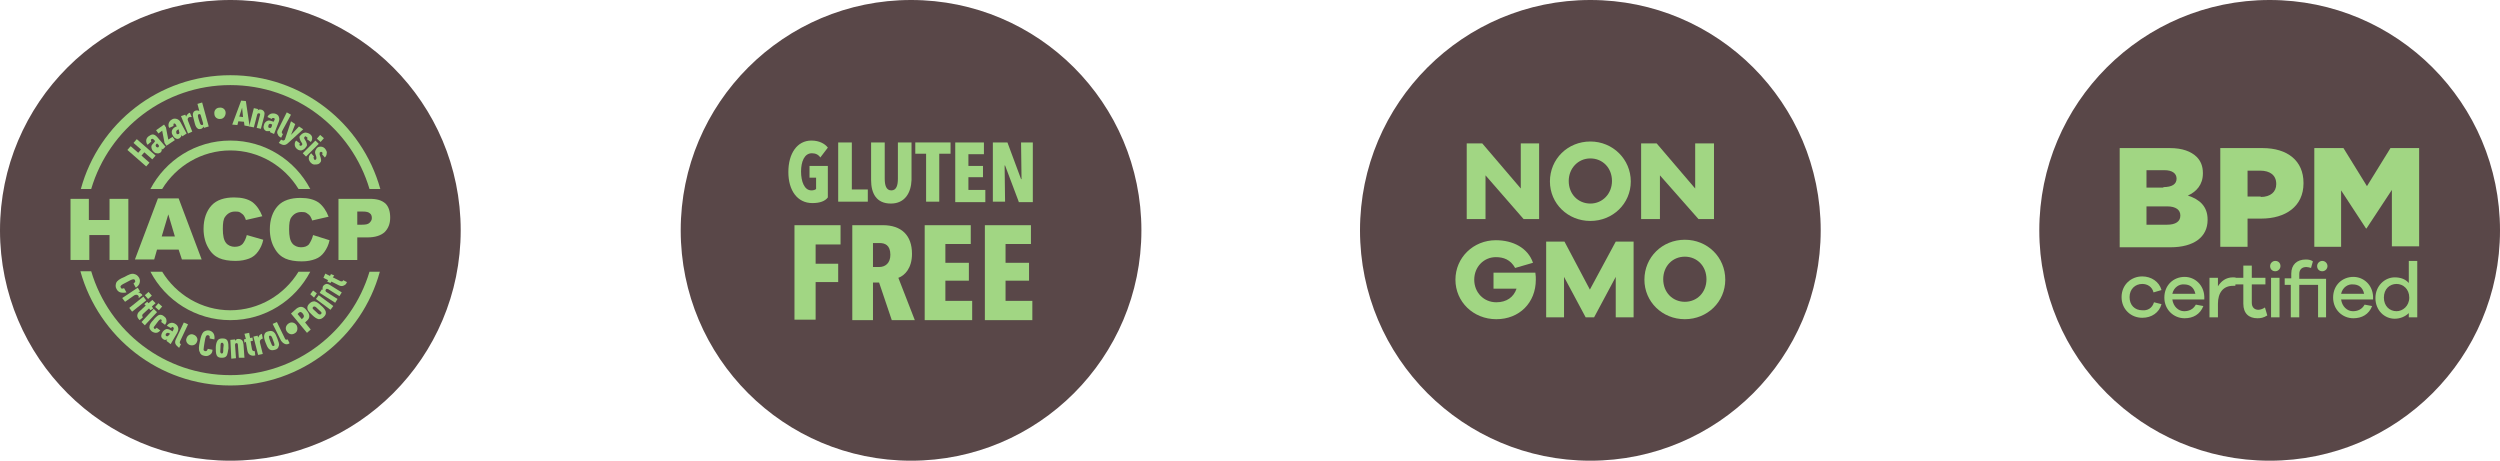
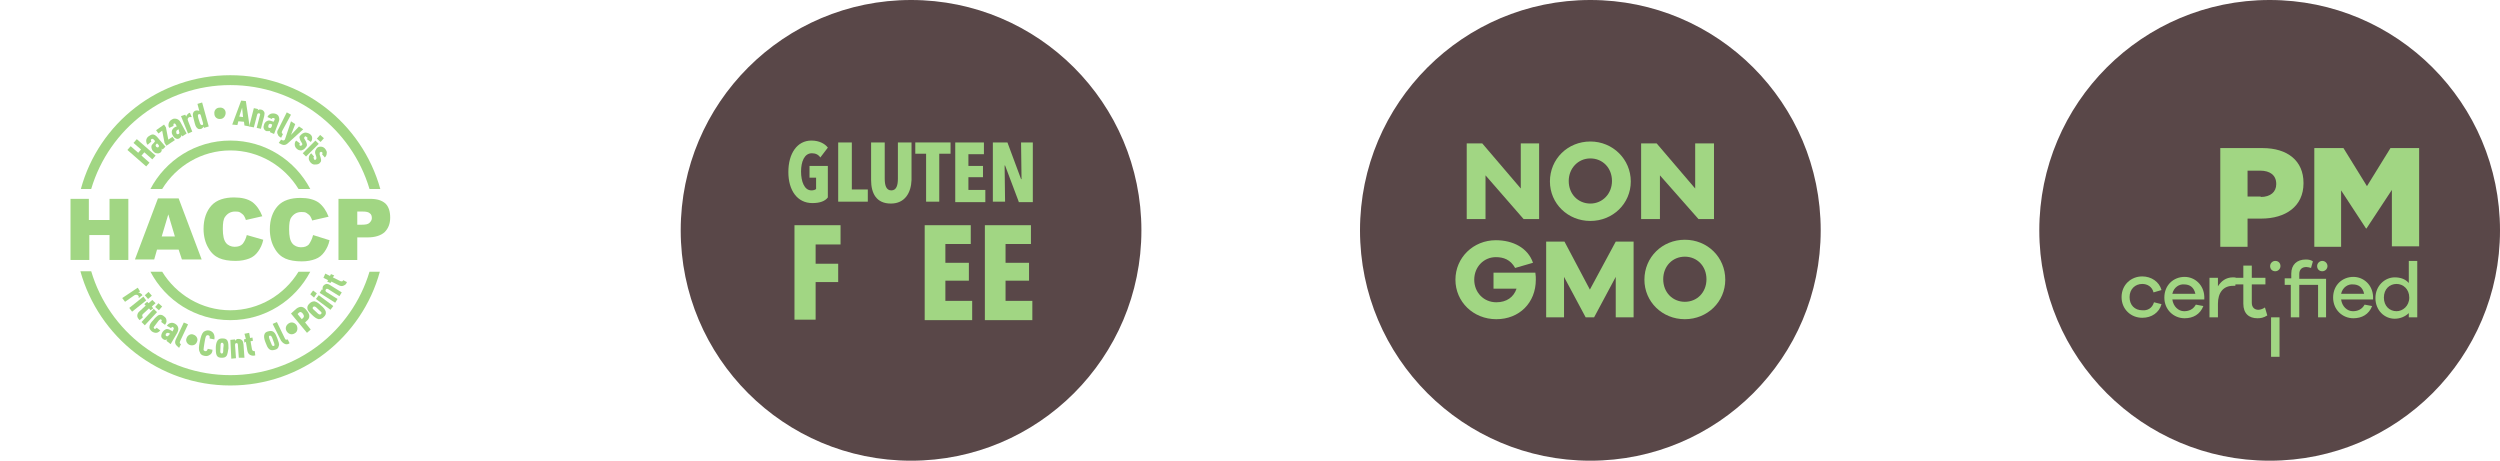
<svg xmlns="http://www.w3.org/2000/svg" version="1.1" id="Capa_1" x="0px" y="0px" viewBox="0 0 531.8 98" style="enable-background:new 0 0 531.8 98;" xml:space="preserve">
  <style type="text/css">
	.st0{fill:#F3F5FB;}
	.st1{fill:#C9DAB6;}
	.st2{clip-path:url(#SVGID_00000147219489150648790860000001579598429333929345_);}
	.st3{fill:#594748;}
	.st4{filter:url(#Adobe_OpacityMaskFilter);}
	.st5{filter:url(#Adobe_OpacityMaskFilter_00000150083534876937719490000007997087018350797736_);}
	.st6{fill:#A1D683;}
	.st7{fill:none;stroke:#A1D683;stroke-miterlimit:10;}
	.st8{fill:none;stroke:#A1D683;stroke-width:3;stroke-miterlimit:10;}
	.st9{clip-path:url(#SVGID_00000119079563955348020810000017805390882686536067_);}
	.st10{fill:#FFFFFF;}
	.st11{opacity:0.6;fill:#FFFFFF;}
	.st12{clip-path:url(#SVGID_00000077303243027229251810000015736050879038615977_);}
	.st13{clip-path:url(#SVGID_00000098910840063482608760000015560785620714065590_);}
	.st14{fill-rule:evenodd;clip-rule:evenodd;fill:#594748;}
	.st15{clip-path:url(#SVGID_00000133526521555576295480000004326231726733864077_);}
	.st16{clip-path:url(#SVGID_00000029016355295270237140000017860766794088227723_);}
	.st17{fill:none;stroke:#594748;stroke-width:2;stroke-miterlimit:10;}
	.st18{fill:#DADCC6;}
	.st19{fill:#C5DBB2;}
	.st20{fill:#FBECD0;}
	.st21{filter:url(#Adobe_OpacityMaskFilter_00000098936573079739128650000005582935292165209783_);}
	.st22{filter:url(#Adobe_OpacityMaskFilter_00000078735905069302815100000011023923283339668884_);}
	.st23{filter:url(#Adobe_OpacityMaskFilter_00000083768740309052327460000010653659598303747218_);}
	.st24{filter:url(#Adobe_OpacityMaskFilter_00000109736264677218046260000005996348533129662899_);}
</style>
  <g>
    <g>
      <circle class="st3" cx="193.8" cy="49" r="49" />
      <g>
        <g>
          <path class="st6" d="M172.8,43.2c-3.2,0-5.1-2.7-5.1-6.6c0-4,1.9-6.7,4.9-6.7c1.7,0,2.9,0.7,3.5,1.5l-1.6,2.1      c-0.4-0.6-1-0.9-1.8-0.9c-1.6,0-2.3,1.8-2.3,3.9c0,2.1,0.7,4,2.2,4c0.4,0,0.8-0.1,1-0.3v-2.4h-1.4v-2.5h3.9v6.7      C175.5,42.8,174.4,43.2,172.8,43.2z" />
          <path class="st6" d="M178.3,42.9V30.3h2.9v10h3.4v2.6H178.3z" />
          <path class="st6" d="M189.5,43.3c-3.1,0-4.2-2.2-4.2-5v-8h2.9V38c0,1.4,0.3,2.5,1.4,2.5s1.4-1.1,1.4-2.5v-7.7h2.9v8      C193.8,41,192.5,43.3,189.5,43.3z" />
          <path class="st6" d="M199.8,32.7v10.2H197V32.7h-2.3v-2.4h7.5v2.4H199.8z" />
          <path class="st6" d="M203.2,42.9V30.3h6.1v2.5H206v2.5h3.1v2.4H206v2.7h3.6v2.6H203.2z" />
          <path class="st6" d="M216.7,42.9l-2.9-7.7h-0.1l0.1,7.7h-2.6V30.3h3.1l2.9,7.8h0.1l-0.1-7.8h2.5v12.7H216.7z" />
        </g>
        <g>
          <path class="st6" d="M173.5,52v4.1h4.8V60h-4.8v8H169V47.9h9.8V52H173.5z" />
-           <path class="st6" d="M189.7,68.1l-2.7-8h-1.3v8h-4.4V47.9h6.5c3.9,0,6.2,2.1,6.2,6.1c0,3-1.5,4.6-2.9,5.1l3.5,9H189.7z       M187.1,51.7h-1.4v5.1h1.3c1.3,0,2.4-0.8,2.4-2.6C189.4,52.1,188.2,51.7,187.1,51.7z" />
          <path class="st6" d="M196.7,68.1V47.9h9.8v4h-5.4v4h5v3.8h-5V64h5.7v4.1H196.7z" />
          <path class="st6" d="M209.5,68.1V47.9h9.8v4h-5.4v4h5v3.8h-5V64h5.7v4.1H209.5z" />
        </g>
      </g>
    </g>
    <g>
      <circle class="st3" cx="482.8" cy="49" r="49" />
      <g>
        <g>
-           <path class="st6" d="M450.9,31.5h10.7c2.6,0,4.5,0.7,5.7,1.9c0.8,0.8,1.3,1.9,1.3,3.4v0.1c0,2.4-1.4,3.9-3.2,4.7      c2.5,0.8,4.2,2.3,4.2,5.1v0.1c0,3.6-2.9,5.8-7.9,5.8h-10.8V31.5z M460.2,39.8c1.8,0,2.8-0.6,2.8-1.8V38c0-1.1-0.9-1.8-2.6-1.8      h-3.8v3.7H460.2z M461,47.8c1.8,0,2.8-0.7,2.8-1.9v-0.1c0-1.1-0.9-1.9-2.8-1.9h-4.4v3.9H461z" />
          <path class="st6" d="M472.3,31.5h9c5.3,0,8.7,2.7,8.7,7.4v0.1c0,4.9-3.8,7.5-9,7.5h-2.9v6h-5.8V31.5z M480.9,41.9      c2.1,0,3.3-1.1,3.3-2.7v-0.1c0-1.8-1.3-2.8-3.4-2.8h-2.7v5.5H480.9z" />
          <path class="st6" d="M492.4,31.5h6.1l5,8.1l5-8.1h6.1v20.9h-5.8v-12l-5.4,8.2h-0.1l-5.3-8.1v12h-5.7V31.5z" />
        </g>
        <g>
          <path class="st6" d="M458.2,64.3l1.6,0.4c-0.5,1.8-2.1,2.9-4.1,2.9c-2.4,0-4.4-1.8-4.4-4.4c0-2.6,2-4.4,4.4-4.4      c1.9,0,3.6,1.1,4.1,2.9l-1.7,0.5c-0.3-1.2-1.3-1.8-2.4-1.8c-1.5,0-2.7,1.1-2.7,2.8c0,1.7,1.1,2.8,2.7,2.8      C456.8,66.1,457.8,65.6,458.2,64.3z" />
          <path class="st6" d="M468.9,63.7h-6.8c0.2,1.5,1.3,2.5,2.5,2.5c0.9,0,1.9-0.3,2.5-1.4l1.6,0.3c-0.7,1.8-2.2,2.6-4,2.6      c-2.3,0-4.3-1.8-4.3-4.4c0-2.7,2-4.4,4.3-4.4c2.2,0,4.1,1.7,4.2,4.2V63.7z M462.1,62.5h4.9c-0.3-1.4-1.2-2-2.4-2      C463.6,60.4,462.4,61.1,462.1,62.5z" />
          <path class="st6" d="M475.6,59.1l-0.1,1.7c-0.1,0-0.3,0-0.5,0c-2.1,0-3.2,1.5-3.2,3.8v2.9h-1.8v-8.4h1.8v1.8      c0.7-1.1,1.7-1.9,3.2-1.9C475.3,59,475.4,59,475.6,59.1z" />
          <path class="st6" d="M482.3,67.1c-0.8,0.5-1.4,0.6-2.1,0.6c-1.8,0-3-1-3-3.1v-4.1h-1.8v-1.4h1.8v-2.6h1.8v2.6h2.9v1.4h-2.9v3.9      c0,1,0.6,1.5,1.4,1.5c0.4,0,1-0.2,1.4-0.5L482.3,67.1z" />
-           <path class="st6" d="M485.1,56.6c0,0.6-0.5,1.1-1.1,1.1c-0.7,0-1.1-0.5-1.1-1.1c0-0.6,0.5-1.1,1.1-1.1      C484.7,55.5,485.1,56,485.1,56.6z M483.1,67.5v-8.4h1.8v8.4H483.1z" />
+           <path class="st6" d="M485.1,56.6c0,0.6-0.5,1.1-1.1,1.1c-0.7,0-1.1-0.5-1.1-1.1c0-0.6,0.5-1.1,1.1-1.1      C484.7,55.5,485.1,56,485.1,56.6z M483.1,67.5h1.8v8.4H483.1z" />
          <path class="st6" d="M494.9,67.5h-1.8v-6.9h-4v6.9h-1.8v-6.9H486v-1.4h1.4v-1c0-1.9,1.2-3,3.1-3c0.6,0,1.1,0.1,1.5,0.4l-0.4,1.4      c-0.3-0.1-0.7-0.2-1-0.2c-0.9,0-1.5,0.5-1.5,1.5v1h5.7V67.5z M492.9,56.6c0-0.6,0.5-1.1,1.1-1.1c0.6,0,1.1,0.5,1.1,1.1      c0,0.6-0.5,1.1-1.1,1.1C493.3,57.7,492.9,57.2,492.9,56.6z" />
          <path class="st6" d="M504.7,63.7H498c0.2,1.5,1.3,2.5,2.5,2.5c0.9,0,1.9-0.3,2.5-1.4l1.6,0.3c-0.7,1.8-2.2,2.6-4,2.6      c-2.3,0-4.3-1.8-4.3-4.4c0-2.7,2-4.4,4.3-4.4c2.2,0,4.1,1.7,4.2,4.2V63.7z M498,62.5h4.9c-0.3-1.4-1.2-2-2.4-2      C499.5,60.4,498.3,61.1,498,62.5z" />
          <path class="st6" d="M514.2,67.5h-1.8v-0.9c-0.7,0.7-1.8,1.2-3,1.2c-2.2,0-4.1-1.8-4.1-4.4c0-2.6,2-4.4,4.1-4.4      c1.3,0,2.3,0.4,3,1.2v-4.7h1.8V67.5z M512.5,63.3c0-1.8-1.3-2.9-2.7-2.9c-1.5,0-2.7,1.1-2.7,2.9c0,1.8,1.2,2.9,2.7,2.9      C511.1,66.2,512.5,65.1,512.5,63.3z" />
        </g>
      </g>
    </g>
    <g>
      <circle class="st3" cx="338.3" cy="49" r="49" />
      <g>
        <path class="st6" d="M338.3,47c4.8,0,8.6-3.7,8.6-8.4c0-4.7-3.8-8.5-8.6-8.5c-4.8,0-8.6,3.7-8.6,8.5     C329.7,43.3,333.5,47,338.3,47z M338.3,33.7c2.6,0,4.6,2,4.6,4.8c0,2.7-2,4.8-4.6,4.8c-2.6,0-4.6-2-4.6-4.8     C333.7,35.8,335.7,33.7,338.3,33.7z" />
        <path class="st6" d="M358.4,51c-4.8,0-8.6,3.7-8.6,8.5c0,4.7,3.8,8.4,8.6,8.4c4.8,0,8.6-3.7,8.6-8.4C367,54.7,363.2,51,358.4,51z      M358.4,64.2c-2.6,0-4.6-2-4.6-4.8c0-2.8,2-4.8,4.6-4.8s4.6,2,4.6,4.8C363,62.2,361,64.2,358.4,64.2z" />
        <polygon class="st6" points="332.7,58.9 337.3,67.5 339.1,67.5 343.7,58.9 343.7,67.5 347.5,67.5 347.5,51.4 343.7,51.4      338.2,61.6 332.8,51.4 328.9,51.4 328.9,67.5 332.7,67.5    " />
        <polygon class="st6" points="316,37.3 324.1,46.6 327.4,46.6 327.4,30.5 323.5,30.5 323.5,40.1 315.3,30.5 312,30.5 312,46.6      316,46.6    " />
        <polygon class="st6" points="353.1,37.3 361.3,46.6 364.6,46.6 364.6,30.5 360.6,30.5 360.6,40.1 352.4,30.5 349.1,30.5      349.1,46.6 353.1,46.6    " />
        <path class="st6" d="M318.3,67.9c4.9,0,8.4-3.5,8.4-8.4c0-0.4,0-0.9-0.1-1.5h-8.9v3.4h4.9c-0.6,1.8-2.1,2.9-4.3,2.9     c-2.7,0-4.7-2.1-4.7-4.8c0-2.7,2-4.8,4.6-4.8c1.6,0,3.1,0.5,4.1,2.3l3.8-1.1c-1.1-3.2-4.3-4.8-7.9-4.8c-4.8,0-8.6,3.7-8.6,8.4     C309.6,64.2,313.4,67.9,318.3,67.9z" />
      </g>
    </g>
    <g>
-       <circle class="st3" cx="49" cy="49" r="49" />
      <g>
        <g>
          <path class="st6" d="M32.4,33.9l-1.7-1.5l-0.6,0.7l1.7,1.5l-0.7,0.8l-4-3.5l0.7-0.8l1.6,1.4l0.6-0.7l-1.6-1.4l0.7-0.8l4,3.5      L32.4,33.9z" />
          <path class="st6" d="M34.6,31.8l-0.2-0.2c0,0.1,0,0.2,0,0.4c0,0.1-0.1,0.3-0.2,0.4c-0.3,0.2-0.5,0.3-0.9,0.2      c-0.3,0-0.5-0.2-0.8-0.5c-0.2-0.3-0.3-0.6-0.3-0.9c0-0.3,0.2-0.5,0.6-0.9L33,30l-0.3-0.3c-0.1-0.2-0.3-0.2-0.5-0.1      c-0.1,0.1-0.1,0.1-0.1,0.2c0,0.1,0,0.2,0.1,0.3l-0.8,0.7c-0.2-0.2-0.3-0.5-0.3-0.9c0-0.3,0.2-0.7,0.5-0.9      c0.3-0.2,0.6-0.4,0.9-0.4c0.3,0,0.6,0.2,0.9,0.5l1.8,2.1L34.6,31.8z M33.4,30.5l-0.1,0.1c-0.1,0.1-0.2,0.2-0.2,0.3      c0,0.1,0.1,0.3,0.1,0.3c0.2,0.2,0.4,0.2,0.5,0.1c0.1-0.1,0.2-0.3,0-0.5L33.4,30.5z" />
          <path class="st6" d="M35.4,31L35,30.4l-0.5-2.6l-0.8,0.6l-0.5-0.7l1.7-1.2l0.4,0.6l0.5,2.6l0.9-0.6l0.5,0.7L35.4,31z" />
          <path class="st6" d="M38.8,29l-0.2-0.3c0,0.1,0,0.2-0.1,0.4c-0.1,0.1-0.2,0.2-0.3,0.3c-0.3,0.2-0.6,0.2-0.9,0      c-0.2-0.1-0.4-0.3-0.6-0.7c-0.2-0.3-0.2-0.7-0.1-1c0.1-0.2,0.3-0.5,0.7-0.7l0.3-0.1l-0.2-0.4c-0.1-0.2-0.3-0.3-0.4-0.2      c-0.1,0-0.1,0.1-0.1,0.2c0,0.1,0,0.2,0,0.3L36,27.2c-0.2-0.3-0.2-0.6-0.1-1c0.1-0.3,0.3-0.6,0.7-0.8c0.3-0.2,0.6-0.2,1-0.1      c0.3,0.1,0.6,0.3,0.8,0.7l1.3,2.4L38.8,29z M38,27.5l-0.2,0.1c-0.1,0.1-0.2,0.1-0.3,0.3c0,0.1,0,0.3,0,0.4      c0.1,0.3,0.3,0.3,0.5,0.2c0.2-0.1,0.2-0.3,0.1-0.5L38,27.5z" />
          <path class="st6" d="M40.3,24.9c-0.3,0.1-0.5,0.4-0.3,0.8l0.9,2.3L40,28.4l-1.5-3.7l0.9-0.3l0.2,0.4c0.1-0.2,0.1-0.3,0.3-0.5      c0.1-0.1,0.3-0.3,0.5-0.3l0.4,0.9L40.3,24.9z" />
          <path class="st6" d="M43.4,27.2l-0.1-0.3c0,0.1-0.1,0.2-0.2,0.3c-0.1,0.1-0.2,0.2-0.3,0.2c-0.3,0.1-0.6,0.1-0.8-0.1      c-0.4-0.3-0.5-0.8-0.7-1.6c-0.2-0.8-0.4-1.3-0.2-1.7c0.1-0.3,0.3-0.4,0.6-0.5c0.1,0,0.3,0,0.4,0c0.1,0,0.2,0.1,0.3,0.1L42,22.1      l1-0.3l1.4,5.1L43.4,27.2z M42.7,24.5c0-0.1-0.1-0.2-0.2-0.2c-0.1,0-0.1-0.1-0.2,0c-0.1,0-0.2,0.1-0.2,0.2c0,0.1,0,0.4,0.2,1      c0.2,0.7,0.3,0.9,0.4,1c0.1,0.1,0.2,0.1,0.3,0.1c0.1,0,0.2-0.1,0.2-0.1c0-0.1,0-0.2,0-0.3L42.7,24.5z" />
          <path class="st6" d="M46.9,25.3c-0.7,0.1-1.3-0.4-1.3-1.1c-0.1-0.7,0.4-1.3,1.1-1.3c0.7-0.1,1.3,0.4,1.3,1.1      C48,24.7,47.5,25.3,46.9,25.3z" />
          <path class="st6" d="M52,26.7l-0.1-0.8l-1.2-0.1l-0.2,0.8l-1.1-0.1l1.9-5.1l1,0.1l0.8,5.4L52,26.7z M51.5,22.9l-0.6,1.9l0.8,0.1      L51.5,22.9z" />
          <path class="st6" d="M54.6,27.2l0.7-2.7c0.1-0.2,0-0.4-0.2-0.4c-0.2,0-0.3,0-0.4,0.3L54,27.1l-1-0.2l1-3.9l0.9,0.2l-0.1,0.3      c0.1-0.1,0.2-0.1,0.3-0.2c0.1,0,0.3,0,0.4,0c0.4,0.1,0.5,0.2,0.7,0.5c0.1,0.2,0.1,0.5,0,0.9l-0.7,2.7L54.6,27.2z" />
          <path class="st6" d="M57.4,28.1l0.1-0.3c-0.1,0.1-0.2,0.1-0.3,0.1c-0.1,0-0.3,0-0.5,0c-0.3-0.1-0.5-0.3-0.6-0.6      c-0.1-0.3,0-0.6,0.1-0.9c0.1-0.3,0.4-0.6,0.7-0.7c0.2-0.1,0.5-0.1,1,0.1l0.3,0.1l0.2-0.4c0.1-0.2,0-0.4-0.2-0.4      c-0.1,0-0.2,0-0.2,0c-0.1,0-0.1,0.1-0.2,0.2l-0.9-0.4c0.1-0.3,0.3-0.5,0.7-0.7c0.3-0.1,0.7-0.1,1,0c0.3,0.1,0.6,0.3,0.7,0.6      c0.1,0.3,0.2,0.6,0,1.1l-1,2.6L57.4,28.1z M57.9,26.5l-0.2-0.1c-0.2-0.1-0.3-0.1-0.4,0c-0.1,0-0.2,0.2-0.2,0.3      c-0.1,0.3,0,0.5,0.2,0.5c0.2,0.1,0.4,0,0.5-0.3L57.9,26.5z" />
          <path class="st6" d="M59.1,28.6c-0.2-0.3-0.2-0.7,0.1-1.1l1.8-3.6l0.9,0.5L60,27.9c-0.1,0.3-0.1,0.5,0.2,0.6l-0.4,0.8      C59.5,29.1,59.2,29,59.1,28.6z" />
          <path class="st6" d="M61.2,30.5c-0.7,0.6-1.2,0.3-1.9-0.1l0.5-0.7c0.4,0.2,0.5,0.3,0.8,0l1.3-3.9l0.9,0.6l-0.9,2.3l1.7-1.8      l0.9,0.6L61.2,30.5z" />
          <path class="st6" d="M64.1,32c-0.4,0-0.7-0.1-0.9-0.3c-0.3-0.2-0.5-0.6-0.5-0.9c0-0.3,0-0.6,0.3-0.9l0.8,0.6      c-0.1,0.1-0.1,0.2-0.1,0.3c0,0.1,0.1,0.2,0.1,0.2C63.8,31,63.9,31,64,31c0.1,0,0.2-0.1,0.2-0.1c0.1-0.1,0.1-0.1,0.1-0.2      c0-0.1,0-0.2-0.1-0.3l-0.3-0.5c-0.1-0.3-0.2-0.5-0.2-0.7c0-0.2,0.1-0.3,0.3-0.5c0.3-0.3,0.5-0.4,0.9-0.5c0.3,0,0.7,0.1,1,0.3      c0.3,0.2,0.5,0.5,0.5,0.8c0,0.3,0,0.6-0.3,0.9l-0.8-0.6c0.1-0.1,0.1-0.2,0.1-0.2c0-0.1,0-0.2-0.1-0.2C65.1,29.1,65.1,29,65,29      c-0.1,0-0.1,0-0.2,0.1c0,0.1-0.1,0.1-0.1,0.2c0,0.1,0,0.2,0.1,0.3l0.3,0.5c0.1,0.3,0.2,0.5,0.2,0.7c0,0.2-0.1,0.4-0.3,0.6      C64.7,31.8,64.4,31.9,64.1,32z" />
          <path class="st6" d="M64.4,32.6l2.7-2.7l0.7,0.7l-2.7,2.7L64.4,32.6z M67.4,29.5l0.7-0.8l0.8,0.7l-0.7,0.8L67.4,29.5z" />
          <path class="st6" d="M66.9,35c-0.4,0-0.6-0.2-0.9-0.5c-0.2-0.3-0.4-0.6-0.3-1c0-0.3,0.2-0.6,0.5-0.9l0.6,0.7      c-0.1,0.1-0.1,0.2-0.1,0.2c0,0.1,0,0.2,0.1,0.3C66.8,34,66.9,34,67,34c0.1,0,0.2,0,0.2-0.1c0.1-0.1,0.1-0.1,0.1-0.2      c0-0.1,0-0.2,0-0.3l-0.2-0.6c-0.1-0.3-0.1-0.5,0-0.8c0.1-0.2,0.2-0.3,0.3-0.5c0.3-0.3,0.6-0.3,0.9-0.3c0.3,0,0.7,0.2,0.9,0.5      c0.2,0.3,0.4,0.6,0.3,0.9c0,0.3-0.1,0.6-0.4,0.9l-0.6-0.7c0.1-0.1,0.1-0.1,0.1-0.2c0-0.1,0-0.2-0.1-0.2      c-0.1-0.1-0.1-0.1-0.2-0.1c-0.1,0-0.1,0-0.2,0.1c-0.1,0-0.1,0.1-0.1,0.2c0,0.1,0,0.2,0,0.3l0.2,0.6c0.1,0.3,0.1,0.5,0.1,0.7      c0,0.2-0.2,0.4-0.4,0.6C67.6,35,67.2,35,66.9,35z" />
        </g>
        <g>
          <path class="st6" d="M19.4,40.2C23.2,27.4,35,18.1,49,18.1s25.8,9.3,29.6,22.1h2.3C77,26.2,64.2,16,49,16S21,26.2,17.2,40.2      H19.4z" />
          <path class="st6" d="M78.6,57.8C74.8,70.5,63,79.8,49,79.8s-25.8-9.3-29.6-22.1h-2.3C21,71.7,33.8,82,49,82s28-10.3,31.8-24.2      H78.6z" />
        </g>
        <g>
          <path class="st6" d="M14.9,42.3h4v4.5h4.4v-4.5h4v13h-4V50H19v5.3h-4V42.3z" />
          <path class="st6" d="M38,53.1h-4.6l-0.6,2.1h-4.1l4.9-13H38l4.9,13h-4.2L38,53.1z M37.2,50.3l-1.4-4.7l-1.4,4.7H37.2z" />
          <path class="st6" d="M52.5,50L56,51c-0.2,1-0.6,1.8-1.1,2.5c-0.5,0.7-1.1,1.2-1.9,1.5c-0.8,0.3-1.7,0.5-2.9,0.5      c-1.4,0-2.6-0.2-3.5-0.6c-0.9-0.4-1.7-1.1-2.3-2.2c-0.6-1-1-2.4-1-4c0-2.1,0.6-3.8,1.7-5c1.1-1.2,2.8-1.7,4.8-1.7      c1.6,0,2.9,0.3,3.9,1c0.9,0.7,1.6,1.7,2.1,3l-3.5,0.8c-0.1-0.4-0.3-0.7-0.4-0.9c-0.2-0.3-0.5-0.5-0.8-0.7      c-0.3-0.2-0.7-0.2-1.1-0.2c-0.9,0-1.6,0.4-2.1,1.1c-0.4,0.5-0.5,1.4-0.5,2.6c0,1.4,0.2,2.4,0.7,3c0.4,0.5,1.1,0.8,1.8,0.8      c0.8,0,1.3-0.2,1.7-0.6C52,51.4,52.3,50.8,52.5,50z" />
          <path class="st6" d="M66.6,50l3.5,1.1c-0.2,1-0.6,1.8-1.1,2.5c-0.5,0.7-1.1,1.2-1.9,1.5c-0.8,0.3-1.7,0.5-2.9,0.5      c-1.4,0-2.6-0.2-3.5-0.6s-1.7-1.1-2.3-2.2c-0.6-1-1-2.4-1-4c0-2.1,0.6-3.8,1.7-5c1.1-1.2,2.8-1.7,4.8-1.7c1.6,0,2.9,0.3,3.9,1      c0.9,0.7,1.6,1.7,2.1,3l-3.5,0.8c-0.1-0.4-0.3-0.7-0.4-0.9c-0.2-0.3-0.5-0.5-0.8-0.7c-0.3-0.2-0.7-0.2-1.1-0.2      c-0.9,0-1.6,0.4-2.1,1.1c-0.4,0.5-0.5,1.4-0.5,2.6c0,1.4,0.2,2.4,0.7,3c0.4,0.5,1.1,0.8,1.8,0.8c0.8,0,1.3-0.2,1.7-0.6      C66.1,51.4,66.4,50.8,66.6,50z" />
          <path class="st6" d="M72,42.3h6.7c1.5,0,2.5,0.3,3.3,1C82.7,44,83,45,83,46.3c0,1.3-0.4,2.3-1.2,3.1c-0.8,0.7-2,1.1-3.6,1.1H76      v4.8h-4V42.3z M76,47.8h1c0.8,0,1.3-0.1,1.6-0.4c0.3-0.3,0.5-0.6,0.5-1c0-0.4-0.1-0.8-0.4-1c-0.3-0.3-0.8-0.4-1.5-0.4H76V47.8z" />
        </g>
        <g>
-           <path class="st6" d="M25.6,62.2c-0.3-0.1-0.6-0.3-0.8-0.7c-0.3-0.5-0.2-0.9-0.1-1.3c0.2-0.5,0.8-0.9,1.8-1.3      c0.9-0.5,1.5-0.8,2.1-0.6c0.4,0.1,0.7,0.3,1,0.8c0.2,0.4,0.2,0.7,0.1,1.1c-0.1,0.4-0.4,0.7-0.8,1l-0.5-0.9      c0.1-0.1,0.3-0.2,0.3-0.3c0.1-0.1,0.1-0.2,0-0.4c-0.1-0.2-0.2-0.2-0.3-0.2c-0.3,0-0.9,0.3-1.4,0.6c-0.6,0.3-1.2,0.6-1.3,0.8      c-0.1,0.1-0.1,0.2,0,0.4c0.1,0.2,0.2,0.2,0.3,0.2c0.1,0,0.3-0.1,0.4-0.1l0.5,0.9C26.5,62.3,26,62.3,25.6,62.2z" />
          <path class="st6" d="M29.5,63c-0.2-0.3-0.5-0.4-0.9-0.2l-2,1.4L26,63.4l3.3-2.2l0.5,0.8l-0.4,0.2c0.2,0,0.4,0.1,0.5,0.2      c0.2,0.1,0.3,0.2,0.4,0.4l-0.8,0.6L29.5,63z" />
          <path class="st6" d="M27.5,65.5l3-2.4l0.6,0.8l-3,2.4L27.5,65.5z M30.8,62.8l0.8-0.7l0.7,0.8l-0.8,0.7L30.8,62.8z" />
          <path class="st6" d="M29.2,67.2c0-0.3,0.1-0.7,0.5-1l1.3-1.2l-0.3-0.3l0.6-0.5l0.3,0.3l0.8-0.7l0.7,0.7l-0.8,0.7l0.3,0.4L32,66      l-0.3-0.4l-1.3,1.2c-0.2,0.2-0.2,0.4,0,0.7l-0.7,0.6C29.4,67.8,29.2,67.5,29.2,67.2z" />
          <path class="st6" d="M30.1,68.5l2.6-2.8l0.7,0.7l-2.6,2.8L30.1,68.5z M33,65.3l0.7-0.8l0.8,0.7L33.8,66L33,65.3z" />
          <path class="st6" d="M33.2,70.8c-0.3,0-0.6-0.1-0.9-0.3c-0.3-0.3-0.6-0.6-0.5-1c0-0.5,0.4-1,0.8-1.4c0.3-0.4,0.8-0.9,1.2-1.1      c0.4-0.1,0.8,0,1.1,0.3c0.3,0.2,0.5,0.5,0.5,0.8c0.1,0.4-0.1,0.7-0.3,1l-0.8-0.6c0-0.1,0.1-0.2,0.1-0.3c0-0.1,0-0.2-0.1-0.2      c-0.1-0.1-0.2-0.1-0.3,0c-0.2,0.1-0.4,0.4-0.7,0.8c-0.3,0.4-0.5,0.7-0.6,0.8c0,0.1,0,0.2,0.1,0.3c0.1,0.1,0.2,0.1,0.3,0      c0.1,0,0.2-0.1,0.2-0.2l0.8,0.6C33.9,70.5,33.6,70.8,33.2,70.8z" />
          <path class="st6" d="M35.4,72.5l0.2-0.3c-0.1,0-0.2,0.1-0.4,0.1c-0.1,0-0.3,0-0.4-0.1c-0.3-0.2-0.5-0.4-0.5-0.7      c0-0.3,0.1-0.6,0.3-0.9c0.2-0.3,0.5-0.5,0.8-0.6c0.3,0,0.5,0,1,0.3l0.3,0.2l0.2-0.4c0.1-0.2,0.1-0.4-0.1-0.5      c-0.1-0.1-0.2-0.1-0.2,0c-0.1,0-0.2,0.1-0.2,0.2l-0.9-0.5c0.2-0.3,0.4-0.5,0.8-0.6c0.3-0.1,0.7,0,1,0.2c0.3,0.2,0.5,0.4,0.6,0.8      c0.1,0.3,0,0.7-0.2,1.1l-1.4,2.4L35.4,72.5z M36.2,71L36,70.9c-0.1-0.1-0.2-0.1-0.4-0.1c-0.1,0-0.2,0.1-0.3,0.2      c-0.1,0.2-0.1,0.4,0.1,0.5c0.2,0.1,0.4,0,0.5-0.2L36.2,71z" />
          <path class="st6" d="M37.4,73.3c-0.2-0.3-0.2-0.7,0-1.1l1.7-3.6l0.9,0.4l-1.7,3.6c-0.1,0.3-0.1,0.5,0.2,0.6l-0.4,0.8      C37.8,73.7,37.6,73.6,37.4,73.3z" />
          <path class="st6" d="M40.4,73.4c-0.6-0.2-1-0.9-0.7-1.5c0.2-0.6,0.9-1,1.5-0.7c0.6,0.2,1,0.9,0.7,1.5      C41.7,73.3,41.1,73.6,40.4,73.4z" />
          <path class="st6" d="M44.6,75.5c-0.3,0.2-0.6,0.3-1.1,0.2c-0.6-0.1-0.9-0.4-1-0.8c-0.3-0.5-0.2-1.2,0-2.2c0.2-1,0.4-1.7,0.8-2.1      c0.3-0.2,0.7-0.4,1.2-0.3c0.4,0.1,0.7,0.3,0.9,0.6c0.2,0.3,0.3,0.8,0.2,1.3l-1-0.2c0-0.1,0-0.3,0-0.4c0-0.1-0.1-0.2-0.3-0.3      c-0.2,0-0.3,0-0.4,0.1c-0.2,0.2-0.3,0.9-0.4,1.5c-0.1,0.6-0.2,1.3-0.2,1.5c0,0.1,0.1,0.2,0.3,0.3c0.2,0,0.3,0,0.4-0.1      c0.1-0.1,0.1-0.2,0.2-0.4l1,0.2C45.2,74.9,45,75.3,44.6,75.5z" />
          <path class="st6" d="M48.2,75.7c-0.3,0.4-0.7,0.4-1.1,0.4c-0.4,0-0.8-0.1-1-0.5c-0.2-0.4-0.2-1.1-0.2-1.6c0-0.5,0.1-1.2,0.4-1.6      c0.3-0.4,0.7-0.4,1.1-0.4c0.4,0,0.8,0.1,1,0.5c0.2,0.4,0.2,1.1,0.2,1.6C48.5,74.7,48.4,75.4,48.2,75.7z M47.5,73.1      c0-0.1-0.2-0.2-0.2-0.2c-0.1,0-0.2,0-0.3,0.1c-0.1,0.2-0.1,0.6-0.1,1c0,0.5-0.1,0.8,0,1c0,0.1,0.2,0.2,0.2,0.2      c0.1,0,0.2,0,0.3-0.1c0.1-0.2,0.1-0.6,0.1-1C47.6,73.6,47.6,73.2,47.5,73.1z" />
          <path class="st6" d="M50.8,76.1l-0.2-2.8c0-0.2-0.2-0.4-0.3-0.3c-0.2,0-0.3,0.1-0.3,0.4l0.2,2.8l-1,0.1l-0.2-4l1-0.1l0,0.3      c0.1-0.1,0.2-0.2,0.3-0.3c0.1-0.1,0.2-0.1,0.4-0.1c0.4,0,0.6,0.1,0.8,0.3c0.2,0.2,0.2,0.4,0.3,0.9l0.2,2.8L50.8,76.1z" />
          <path class="st6" d="M53.2,75.5c-0.3-0.2-0.5-0.4-0.6-1l-0.3-1.8L52,72.9l-0.1-0.7l0.4-0.1L52,71l1-0.2l0.2,1.1l0.5-0.1l0.1,0.7      l-0.5,0.1l0.3,1.7c0.1,0.3,0.2,0.4,0.6,0.4l0.1,0.9C53.9,75.7,53.6,75.7,53.2,75.5z" />
-           <path class="st6" d="M55.7,72.1c-0.3,0.1-0.5,0.4-0.4,0.8l0.6,2.4l-1,0.2l-1-3.9l0.9-0.2l0.1,0.4c0.1-0.2,0.2-0.3,0.3-0.5      c0.1-0.1,0.3-0.2,0.5-0.3l0.2,1L55.7,72.1z" />
          <path class="st6" d="M59.3,73.6c-0.1,0.5-0.4,0.7-0.8,0.8c-0.4,0.1-0.8,0.2-1.2-0.1c-0.4-0.3-0.6-0.9-0.8-1.4s-0.4-1.1-0.3-1.6      c0.1-0.5,0.4-0.7,0.8-0.8c0.4-0.1,0.8-0.2,1.2,0.1c0.4,0.3,0.6,0.9,0.8,1.4C59.2,72.6,59.5,73.2,59.3,73.6z M57.7,71.5      c-0.1-0.1-0.2-0.1-0.3-0.1c-0.1,0-0.2,0.1-0.2,0.2c0,0.2,0.1,0.5,0.3,1c0.2,0.4,0.3,0.8,0.4,0.9c0.1,0.1,0.2,0.1,0.3,0.1      c0.1,0,0.2-0.1,0.2-0.2c0-0.2-0.1-0.5-0.3-1C58,72,57.8,71.6,57.7,71.5z" />
          <path class="st6" d="M60.7,73.2c-0.3-0.1-0.6-0.3-0.9-0.7L58,68.9l0.9-0.4l1.7,3.5c0.1,0.3,0.3,0.3,0.6,0.2l0.4,0.8      C61.4,73.2,61,73.3,60.7,73.2z" />
          <path class="st6" d="M62.7,70.9c-0.6,0.4-1.3,0.2-1.7-0.4c-0.4-0.6-0.2-1.3,0.4-1.7c0.6-0.4,1.3-0.2,1.7,0.4      C63.4,69.8,63.3,70.6,62.7,70.9z" />
          <path class="st6" d="M65.2,68.3l-0.3,0.3l1.2,1.5l-0.8,0.7l-3.4-4.1l1.1-1c0.9-0.7,1.6-0.5,2.2,0.3      C65.9,66.8,66.1,67.6,65.2,68.3z M63.6,66.5l-0.3,0.3l0.9,1.1l0.3-0.3c0.3-0.3,0.1-0.6-0.1-0.9C64.2,66.5,64,66.2,63.6,66.5z" />
          <path class="st6" d="M69.3,66.3c0.1,0.5-0.1,0.8-0.4,1.1c-0.3,0.3-0.6,0.5-1.1,0.5c-0.5-0.1-1-0.5-1.4-0.9      c-0.4-0.4-0.9-0.8-1-1.3c-0.1-0.5,0.1-0.8,0.4-1.1c0.3-0.3,0.6-0.5,1.1-0.5c0.5,0.1,1,0.5,1.4,0.9      C68.8,65.4,69.2,65.9,69.3,66.3z M66.9,65.2c-0.1,0-0.2,0-0.3,0.1c-0.1,0.1-0.1,0.2-0.1,0.3c0.1,0.2,0.4,0.4,0.7,0.7      c0.3,0.3,0.6,0.6,0.8,0.6c0.1,0,0.2,0,0.3-0.1c0.1-0.1,0.1-0.2,0.1-0.3c-0.1-0.2-0.4-0.4-0.7-0.7C67.4,65.5,67.1,65.2,66.9,65.2      z" />
          <path class="st6" d="M66.8,63.3L66,62.6l0.6-0.8l0.8,0.6L66.8,63.3z M70.3,65.9l-3.1-2.3l0.6-0.8l3.1,2.3L70.3,65.9z" />
          <path class="st6" d="M72.2,63l-2.4-1.5c-0.2-0.1-0.4-0.1-0.5,0.1c-0.1,0.2-0.1,0.3,0.1,0.5l2.4,1.5l-0.5,0.8L68,62.3l0.5-0.8      l0.2,0.2c0-0.1-0.1-0.3-0.1-0.4s0.1-0.3,0.1-0.4c0.2-0.3,0.4-0.4,0.7-0.5c0.2,0,0.5,0,0.9,0.3l2.4,1.5L72.2,63z" />
          <path class="st6" d="M73.2,60.7c-0.3,0.2-0.7,0.2-1.1,0l-1.6-0.8l-0.2,0.3l-0.7-0.3l0.2-0.3l-1-0.5l0.4-0.9l1,0.5l0.2-0.4      l0.7,0.3L70.8,59l1.6,0.8c0.3,0.1,0.5,0.1,0.6-0.2l0.8,0.4C73.7,60.3,73.5,60.6,73.2,60.7z" />
        </g>
        <g>
          <path class="st6" d="M63.5,57.8c-3,4.9-8.4,8.2-14.5,8.2s-11.5-3.3-14.5-8.2H32c3.2,6.1,9.6,10.3,17,10.3s13.8-4.2,17-10.3H63.5      z" />
          <path class="st6" d="M34.5,40.2c3-4.9,8.4-8.2,14.5-8.2s11.5,3.3,14.5,8.2H66c-3.2-6.1-9.6-10.3-17-10.3s-13.8,4.2-17,10.3H34.5      z" />
        </g>
      </g>
    </g>
  </g>
</svg>